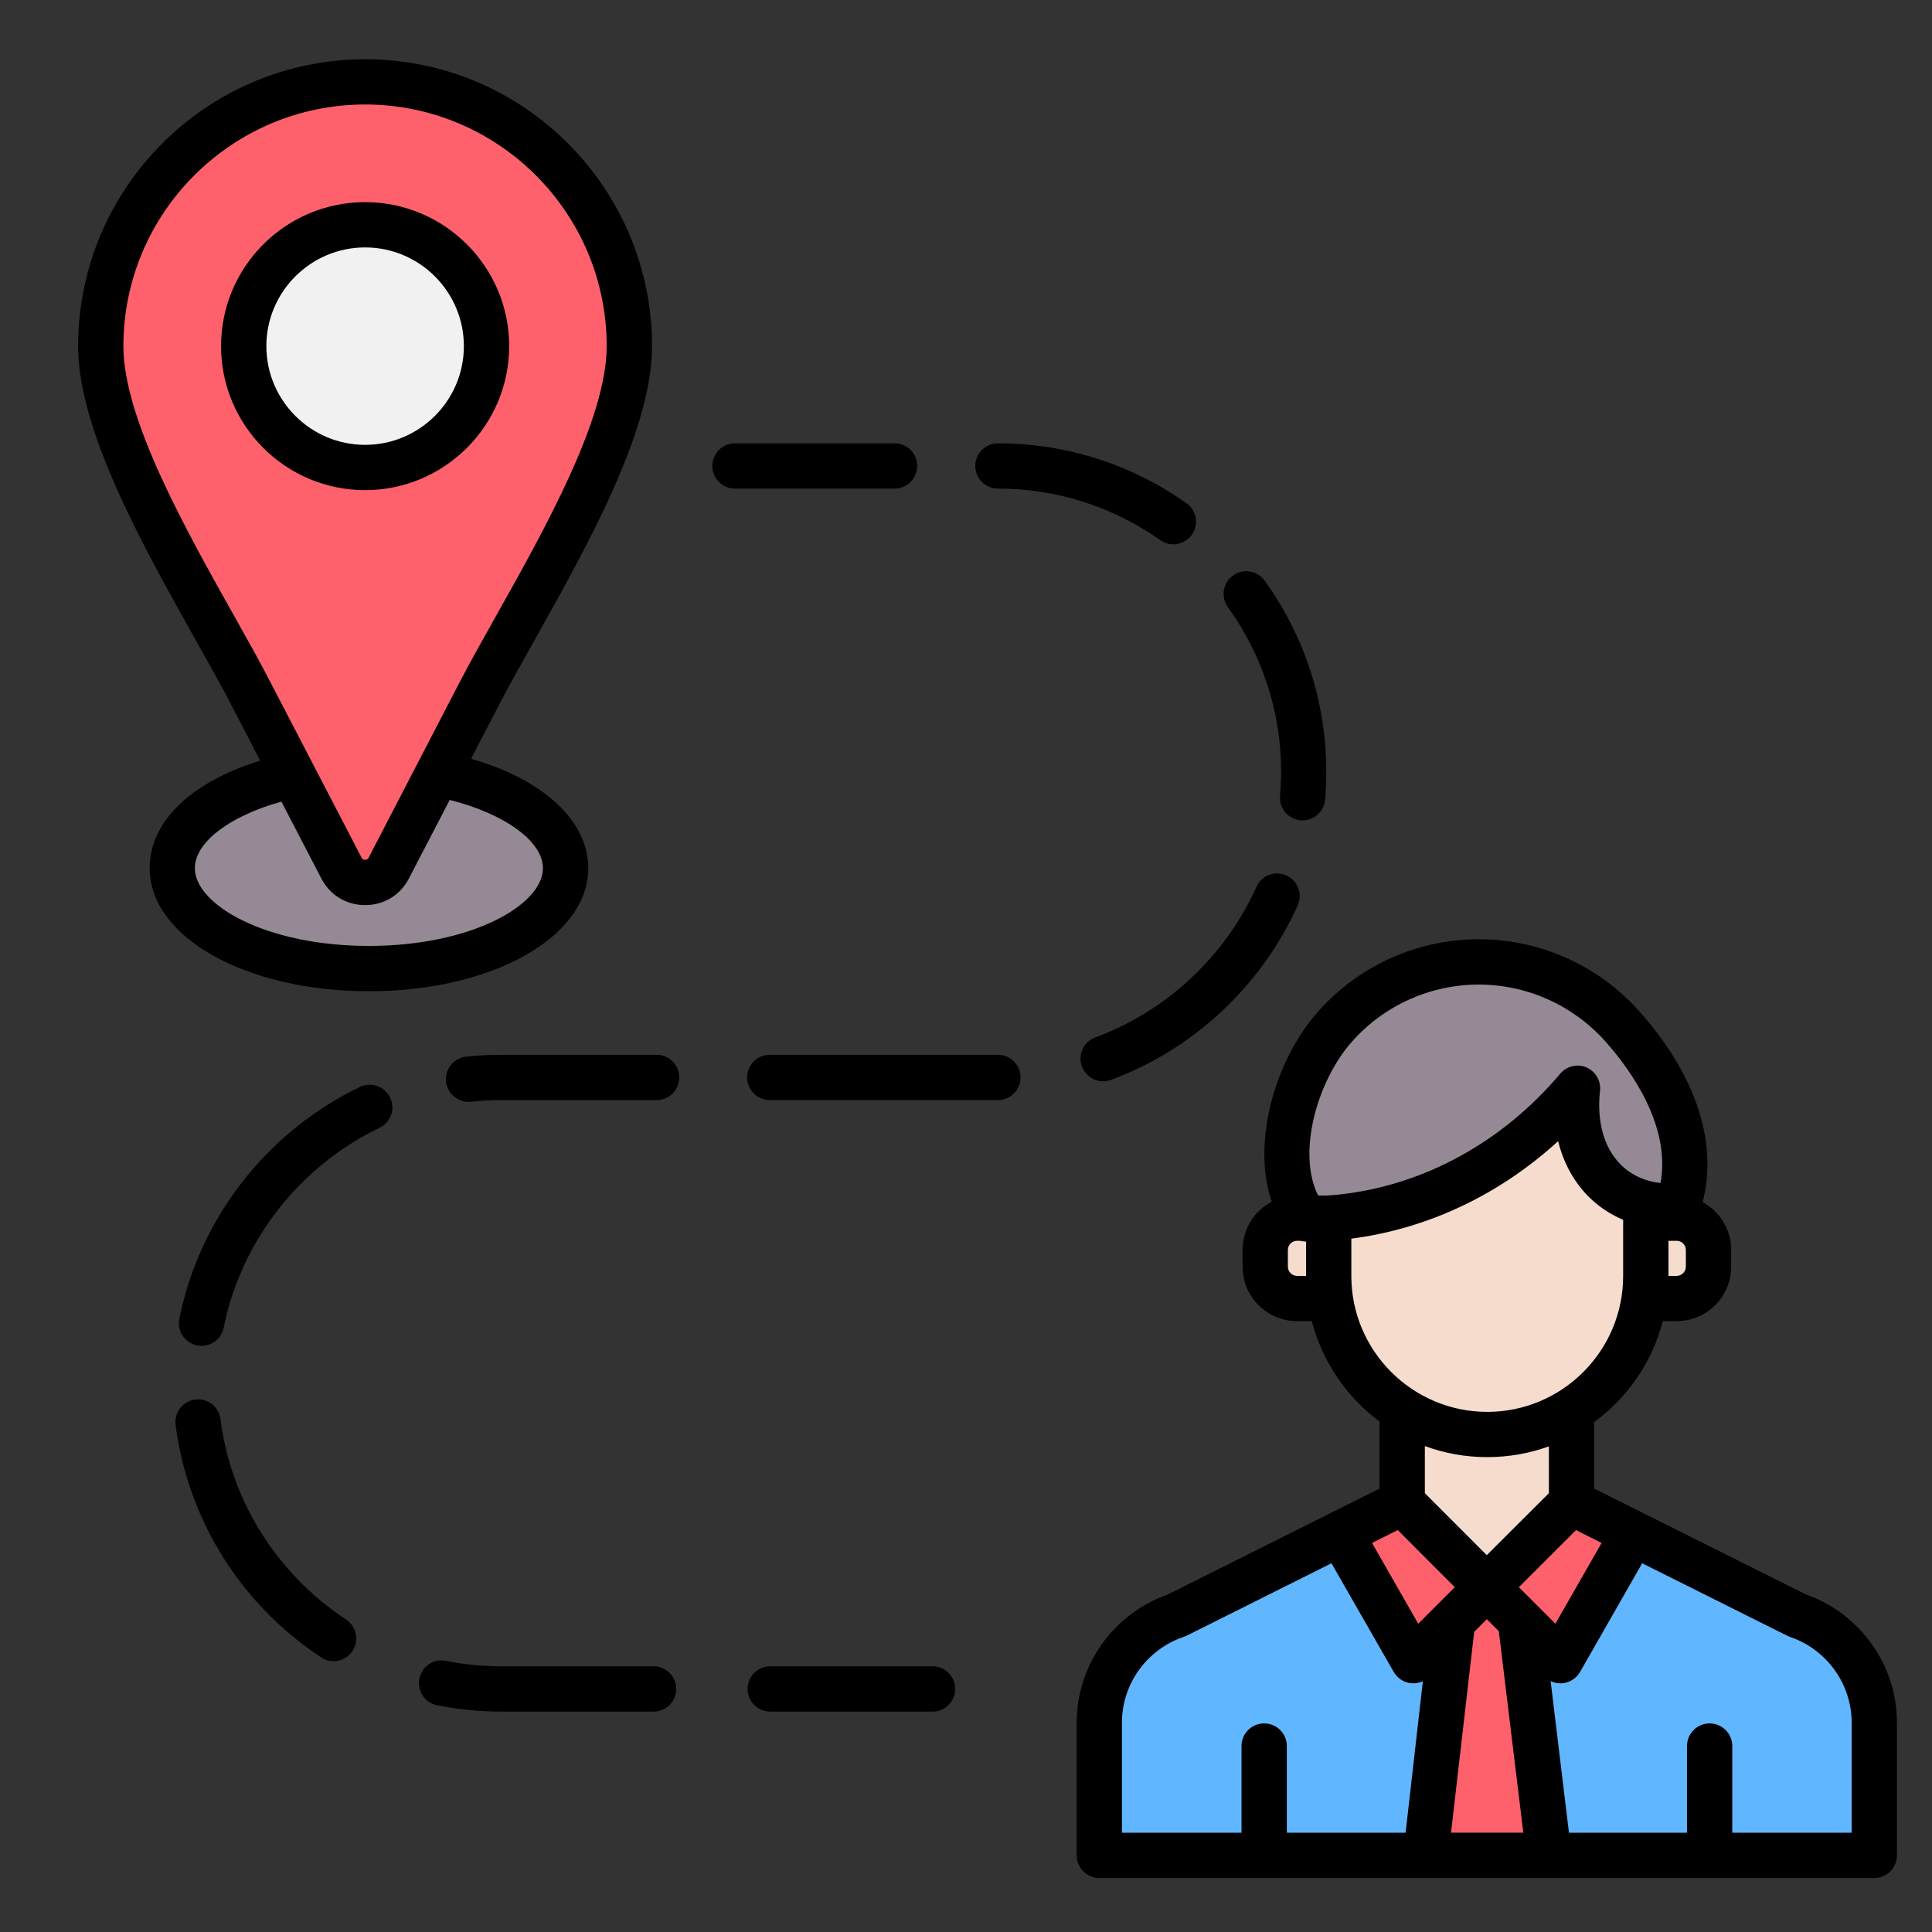
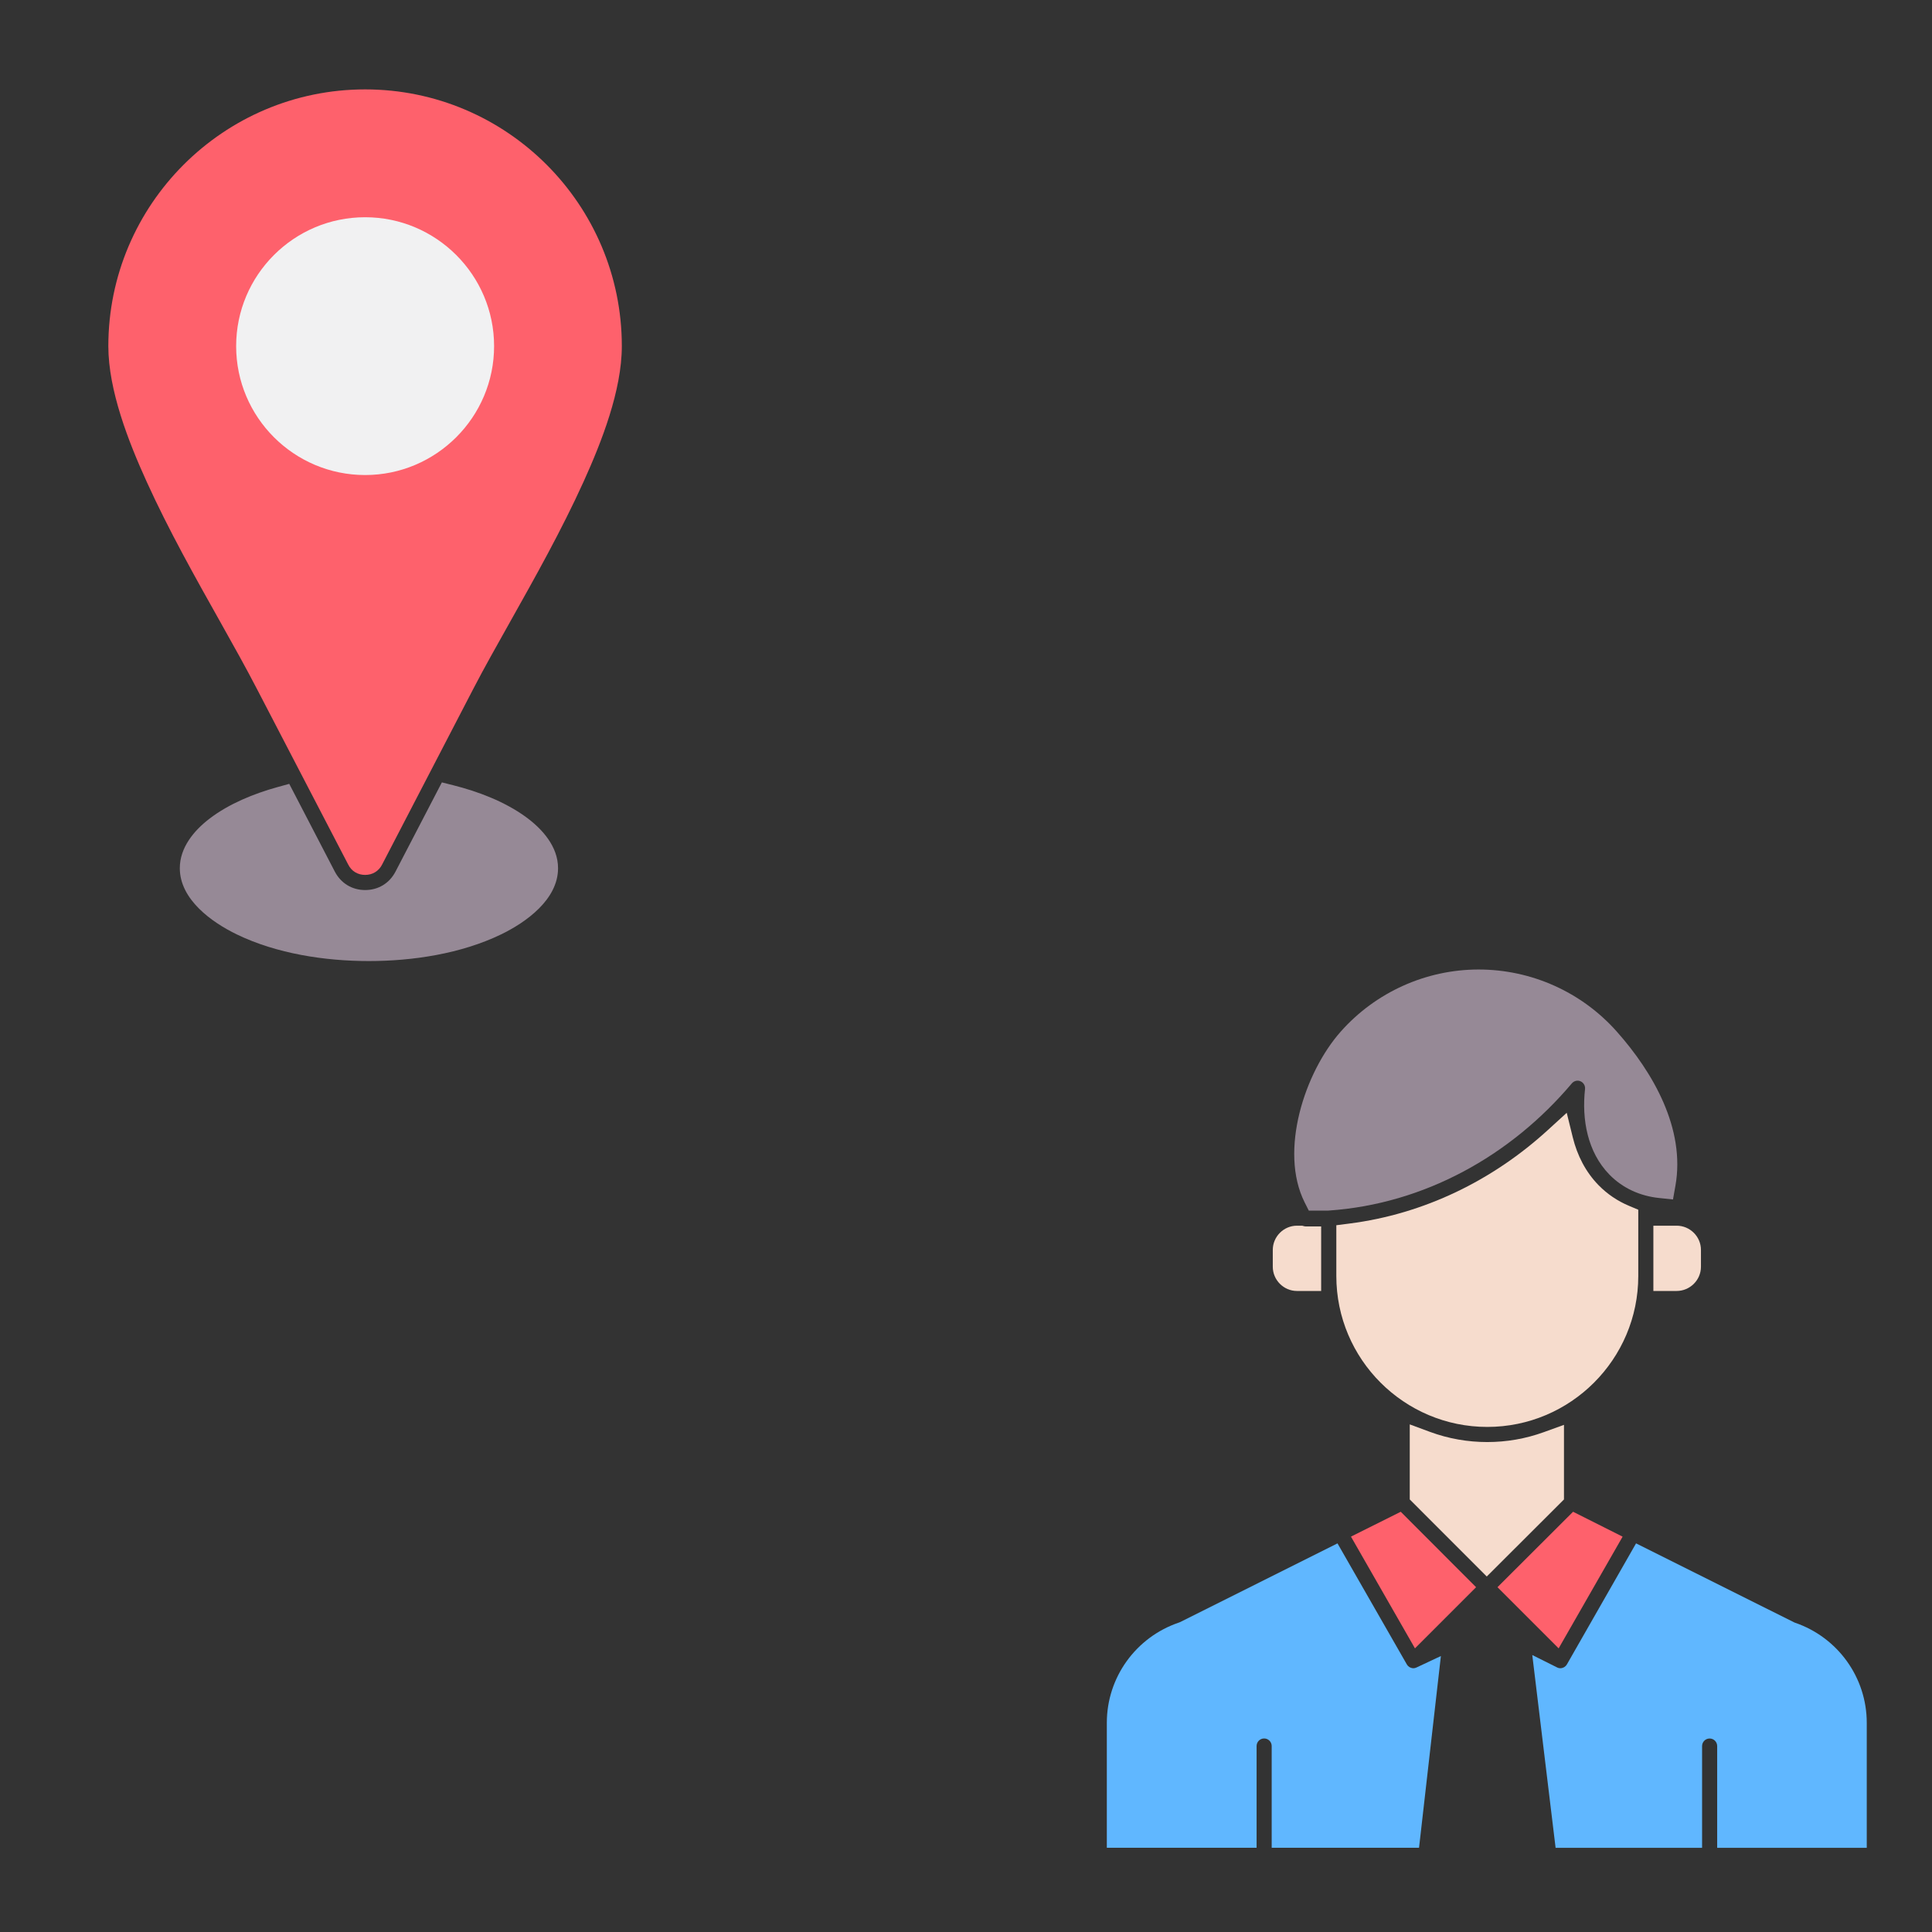
<svg xmlns="http://www.w3.org/2000/svg" id="Layer_1" viewBox="0 0 512 512">
  <rect x="0" y="0" width="512" height="512" fill="#333333" stroke="none" />
  <g clip-rule="evenodd" fill-rule="evenodd">
    <path d="m101.27 229.1c-.88 1.75-2.54 2.76-4.5 2.76-1.98 0-3.62-.99-4.5-2.76l-24.08-46.33c-3.05-5.88-6.29-11.67-9.53-17.44-6.93-12.34-13.93-24.77-19.79-37.67-4.8-10.55-10.16-24.22-10.16-35.93 0-37.52 30.54-68.04 68.06-68.04 37.53 0 68.02 30.52 68.02 68.04 0 11.71-5.35 25.37-10.14 35.93-5.85 12.89-12.84 25.33-19.77 37.67-3.24 5.78-6.52 11.56-9.57 17.45z" fill="#fe616c" />
    <path d="m120.16 208.11c6.6 1.66 13.64 4.35 19.18 8.38 4.38 3.19 8.55 7.85 8.55 13.59 0 8.29-8.45 14.33-15.13 17.56-10.54 5.1-23.39 7.05-35.01 7.05-11.61 0-24.44-1.95-34.97-7.05-6.68-3.23-15.13-9.27-15.13-17.56 0-5.49 3.76-9.99 7.9-13.15 5.16-3.94 11.76-6.62 17.98-8.34l3.12-.86 12.07 23.24c1.61 3.09 4.56 4.9 8.05 4.9s6.44-1.8 8.05-4.9l12.28-23.63z" fill="#968996" />
    <path d="m439.66 317.48c-5-.52-9.63-2.59-13.15-6.2-5.83-5.98-7.35-14.63-6.46-22.67.1-.87-.4-1.72-1.2-2.06-.8-.35-1.74-.11-2.3.56-16.23 19.23-39.15 31.95-64.39 33.7l-.14.01h-5.18l-1.11-2.21c-6.79-13.58.01-34.46 9.61-45.26 9.26-10.42 22.58-16.42 36.51-16.42 13.99 0 27.3 5.97 36.59 16.42 9.66 10.86 18.24 25.79 15.57 40.86l-.65 3.66z" fill="#968996" />
    <g fill="#f6dccd">
      <path d="m416.81 301.44c1.17 4.74 3.39 9.13 6.82 12.64 2.32 2.37 5.03 4.2 8.08 5.48l2.45 1.03v17.56c0 22.06-17.96 40-40.01 40s-40.01-17.94-40.01-40v-13.45l3.49-.45c19.73-2.52 37.95-11.41 52.6-24.81l4.97-4.54z" />
      <path d="m438.16 324.82h6.16c3.54 0 6.45 2.88 6.45 6.42v4.46c0 3.54-2.91 6.42-6.45 6.42h-6.16z" />
      <path d="m350.12 342.12h-6.41c-3.52 0-6.41-2.9-6.41-6.42v-4.46c0-3.52 2.89-6.42 6.41-6.42h1.37l.49.13c.17.04.34.07.51.07h.04 4z" />
      <path d="m394.14 382.16c5.1 0 10.17-.88 14.97-2.62l5.36-1.94v19.77l-20.46 20.42-20.41-20.42v-19.89l5.38 1.99c4.85 1.79 10 2.69 15.16 2.69z" />
    </g>
    <path d="m416.88 400.63 13.13 6.6-16.95 29.6-16.21-16.21z" fill="#fe616c" />
    <path d="m391.18 420.63-16.2 16.2-16.96-29.61 13.19-6.59z" fill="#fe616c" />
    <path d="m312.77 429.86 41.68-20.85 18.38 32.08c.31.54.86.91 1.48.99.07.01.16.02.23.02.29 0 .57-.06.83-.19l6.48-3.04-5.79 50.81h-39.05v-26.97c0-1.1-.9-2-2-2s-2 .9-2 2v26.97h-39.69v-33.12c0-12.04 7.7-22.69 19.09-26.56.12-.04.25-.09.36-.14z" fill="#60b7ff" />
-     <path d="m386.85 430.65 7.16-7.21 7 7 7.2 59.24h-28.15z" fill="#fe616c" />
    <path d="m412.71 441.92c.23.12.52.18.78.18.1 0 .19 0 .28-.02.61-.08 1.16-.45 1.47-.99l18.33-32.08 41.81 20.89c.07.04.16.08.24.11 11.39 3.87 19.09 14.52 19.09 26.56v33.12h-39.64v-26.97c0-1.1-.9-2-2-2s-2 .9-2 2v26.97h-38.82l-6.18-51.09z" fill="#60b7ff" />
    <path d="m130.94 91.73c0-18.83-15.35-34.16-34.18-34.16-18.85 0-34.18 15.31-34.18 34.16s15.33 34.16 34.18 34.16c18.83 0 34.18-15.33 34.18-34.16z" fill="#f1f1f2" />
-     <path d="m51.64 230.08c0 9.75 18.95 20.6 46.1 20.6 27.19 0 46.14-10.86 46.14-20.6 0-7.15-10.17-14.44-24.7-18.09l-10.82 20.82c-2.29 4.42-6.61 7.05-11.6 7.05-4.98 0-9.31-2.63-11.6-7.05l-10.58-20.37c-13.71 3.8-22.94 10.76-22.94 17.64zm10.5-66.71c-13.11-23.35-29.44-52.41-29.44-71.64 0-35.31 28.75-64.04 64.06-64.04s64.02 28.73 64.02 64.04c0 19.23-16.29 48.29-29.4 71.63-3.55 6.33-6.9 12.3-9.64 17.56l-24.04 46.36c-.2.42-.49.58-.94.58-.49 0-.74-.16-.94-.58l-24.09-46.36c-2.69-5.25-6.04-11.23-9.59-17.55zm6.82 38.22-7.84-15.13c-2.65-5.08-5.96-10.98-9.47-17.21-13.76-24.57-30.95-55.14-30.95-77.51 0-41.93 34.14-76.04 76.07-76.04s76.03 34.11 76.03 76.04c0 22.37-17.15 52.94-30.91 77.51-3.51 6.24-6.82 12.13-9.47 17.22l-7.59 14.62c19.11 5.45 31.07 16.38 31.07 29 0 18.28-25.52 32.6-58.14 32.6-32.58 0-58.1-14.32-58.1-32.6-.02-12.34 11-22.89 29.3-28.5zm27.8-83.7c14.41 0 26.17-11.73 26.17-26.16 0-14.42-11.76-26.16-26.17-26.16s-26.17 11.74-26.17 26.16c0 14.43 11.76 26.16 26.17 26.16zm0 12c21.03 0 38.18-17.12 38.18-38.16s-17.15-38.16-38.18-38.16c-21.07 0-38.18 17.12-38.18 38.16.01 21.04 17.11 38.16 38.18 38.16zm393.95 326.68c0-10.29-6.57-19.44-16.37-22.78-.24-.09-.49-.19-.73-.31l-38.42-19.2-16.46 28.8c-.94 1.63-2.57 2.72-4.41 2.97-.29.04-.53.05-.82.05-.9 0-1.8-.21-2.57-.6l4.86 40.19h31.28v-22.97c0-3.32 2.69-6 6-6s6 2.69 6 6v22.97h31.64zm-149.69 6.15v22.97h31.48l4.57-40.15c-.78.36-1.63.56-2.53.56-.25 0-.53-.02-.78-.05-1.84-.25-3.47-1.34-4.41-2.97l-16.5-28.8-38.38 19.2c-.29.12-.53.23-.78.31-9.8 3.33-16.37 12.49-16.37 22.78v29.12h31.69v-22.97c0-3.32 2.69-6 6-6 3.31-.01 6.01 2.68 6.01 6zm36.58-79.5v12.49l16.41 16.42 16.46-16.42v-12.41c-5.1 1.85-10.62 2.85-16.33 2.85-5.8.01-11.39-1.03-16.54-2.93zm16.54-9.06c19.84 0 36.01-16.15 36.01-36v-14.9c-3.51-1.47-6.66-3.61-9.39-6.37-3.8-3.92-6.45-8.85-7.84-14.47-15.6 14.26-34.67 23.25-54.8 25.83v9.93c.01 19.83 16.18 35.98 36.02 35.98zm-50.43-36.04h2.41v-9.1h-.04c-.53 0-1.02-.07-1.51-.2h-.86c-1.31 0-2.41 1.11-2.41 2.42v4.46c0 1.31 1.11 2.42 2.41 2.42zm5.6-21.3c-5.63-11.26-.29-30.37 9.02-40.82 8.49-9.58 20.74-15.08 33.52-15.08 12.86 0 25.07 5.5 33.6 15.08 6.86 7.72 17.31 22.33 14.62 37.5-4.21-.44-7.92-2.16-10.7-5.01-4.33-4.43-6.25-11.33-5.35-19.44.29-2.63-1.18-5.13-3.59-6.17s-5.23-.37-6.94 1.65c-16.13 19.11-38.3 30.67-61.61 32.29zm97.46 14.42c0-1.32-1.1-2.42-2.45-2.42h-2.16v9.3h2.16c1.35 0 2.45-1.11 2.45-2.42zm-34.58 99.06-9.68-9.68 15.15-15.13 6.78 3.41zm-27.65 55.38h19.15l-6.49-53.39-3.18-3.19-3.35 3.37zm-20.94-76.78 6.82-3.41 15.11 15.13-9.68 9.68zm139.11 47.67v35.12c0 3.32-2.69 6-6 6h-205.38c-3.31 0-6-2.69-6-6v-35.12c0-15.29 9.68-28.9 24.13-34l56.14-28.08v-17.77c-8.7-6.46-15.15-15.81-17.97-26.61h-3.92c-7.96 0-14.41-6.47-14.41-14.42v-4.46c0-5.54 3.14-10.35 7.72-12.77-5.43-15.98 1.02-37.75 12.33-50.44 10.78-12.14 26.3-19.11 42.51-19.11 16.29 0 31.81 6.97 42.59 19.11 14.99 16.87 20.86 34.7 16.78 50.55 4.49 2.45 7.55 7.21 7.55 12.66v4.46c0 7.95-6.49 14.42-14.45 14.42h-3.67c-2.82 10.89-9.35 20.3-18.21 26.77v17.6l56.18 28.08c14.4 5.11 24.08 18.71 24.08 34.01zm-328.69-177.04h-41.16c-3.1 0-6.25.17-9.35.5-3.27.36-5.68 3.32-5.31 6.61.33 3.08 2.94 5.36 5.96 5.36.2 0 .45-.01.65-.03 2.65-.29 5.35-.43 8.04-.43h41.16c3.31 0 6-2.69 6-6 .01-3.32-2.69-6.01-5.99-6.01zm90.44-150.05c15.48 0 30.34 4.72 43.04 13.67 1.06.74 2.25 1.09 3.43 1.09 1.88 0 3.76-.89 4.94-2.54 1.88-2.71 1.27-6.45-1.47-8.36-14.7-10.38-31.97-15.86-49.94-15.86-3.31 0-6 2.69-6 6s2.69 6 6 6zm-17.31 312.11h-43.04c-3.31 0-6 2.69-6 6 0 3.32 2.69 6 6 6h43.04c3.31 0 6-2.69 6-6 0-3.32-2.7-6-6-6zm-4.09-318.11c0-3.32-2.65-6-6-6h-42.3c-3.31 0-6 2.69-6 6s2.69 6 6 6h42.3c3.35 0 6-2.69 6-6zm21.4 156.05h-60.47c-3.31 0-6 2.69-6 6 0 3.32 2.69 6 6 6h60.47c3.31 0 6-2.69 6-6s-2.69-6-6-6zm-169.09 8.53c-24.62 11.83-42.51 34.8-47.85 61.42-.65 3.25 1.47 6.41 4.7 7.06.41.08.82.12 1.22.12 2.78 0 5.27-1.97 5.84-4.82 4.61-22.96 20.05-42.75 41.32-52.97 2.98-1.44 4.25-5.02 2.78-8.01-1.43-2.98-5.02-4.23-8.01-2.8zm77.83 153.53h-40.34c-4.94 0-9.84-.49-14.66-1.45-3.27-.65-6.41 1.45-7.06 4.7s1.43 6.41 4.7 7.06c5.59 1.12 11.31 1.69 17.03 1.69h40.34c3.31 0 6-2.69 6-6-.01-3.32-2.7-6-6.01-6zm113.51-158.95c.94 2.42 3.23 3.92 5.63 3.92.69 0 1.39-.12 2.08-.38 21.89-8.08 39.89-24.94 49.49-46.25 1.35-3.02 0-6.57-3.02-7.93s-6.57-.01-7.92 3.02c-8.29 18.39-23.8 32.93-42.71 39.91-3.1 1.14-4.69 4.59-3.55 7.71zm-194.97 146.57c-18.42-12.14-30.54-31.51-33.32-53.13-.41-3.29-3.39-5.61-6.7-5.19-3.27.42-5.59 3.43-5.19 6.71 3.23 25.1 17.27 47.56 38.59 61.63 1.02.67 2.16.99 3.31.99 1.92 0 3.84-.95 4.98-2.69 1.84-2.77 1.07-6.49-1.67-8.32zm233.64-268.34c-1.92-2.69-1.31-6.44 1.39-8.37 2.65-1.94 6.41-1.32 8.37 1.37 10.7 14.87 16.33 32.38 16.33 50.64 0 2.46-.08 4.94-.29 7.4-.29 3.13-2.9 5.49-6 5.49-.16 0-.33 0-.49-.02-3.31-.28-5.76-3.18-5.47-6.49.16-2.12.29-4.26.29-6.38 0-15.73-4.9-30.82-14.13-43.64z" />
  </g>
</svg>